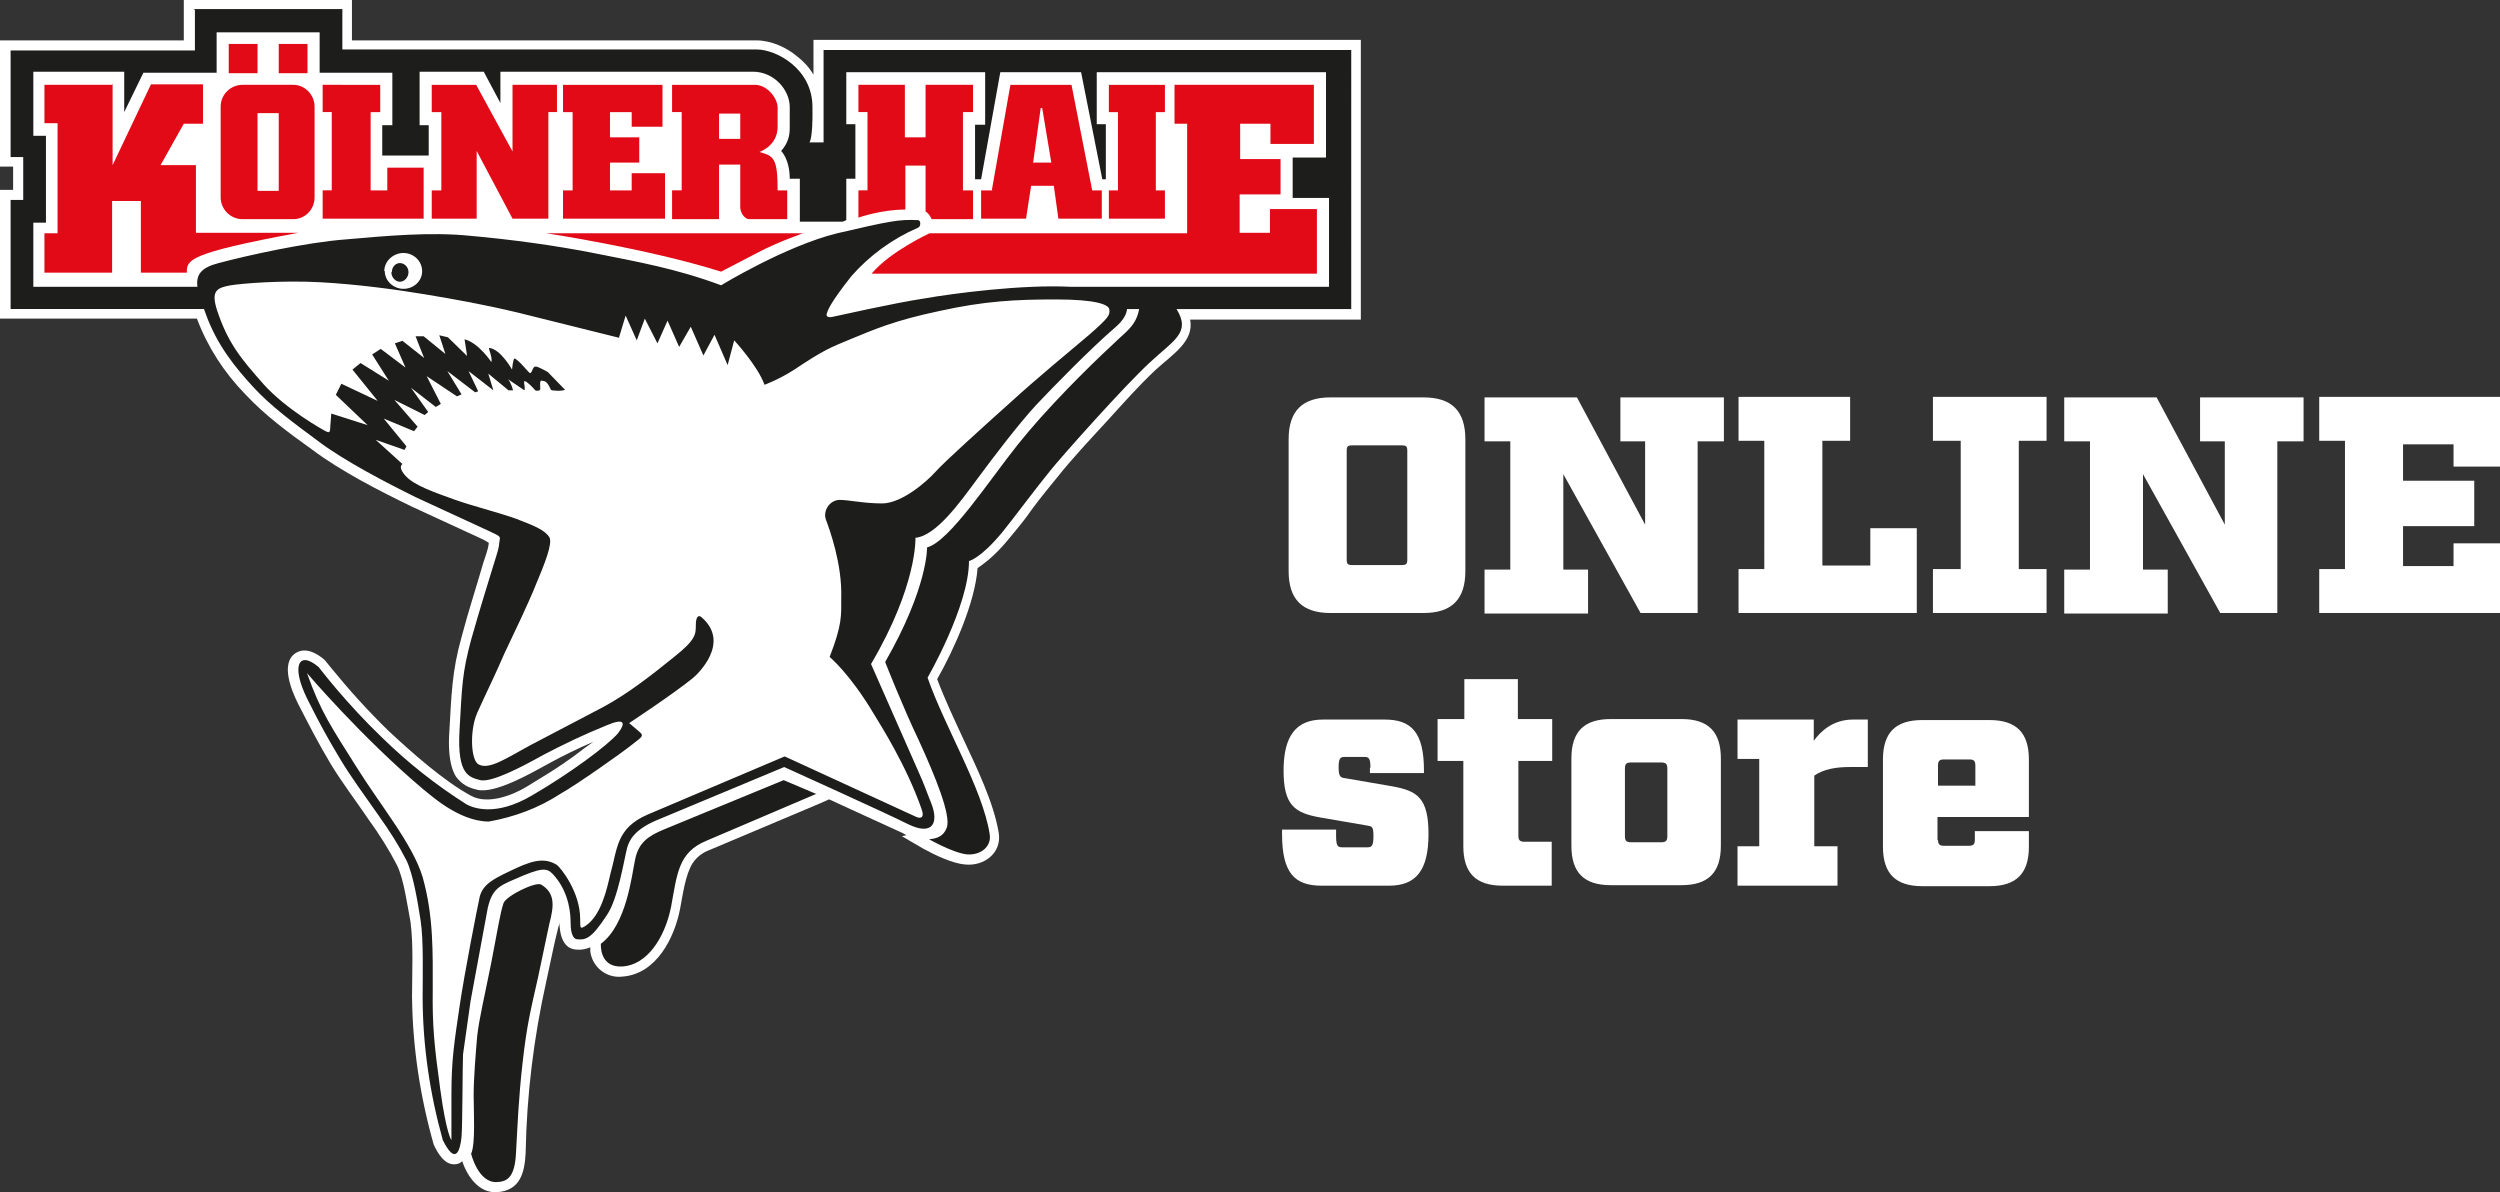
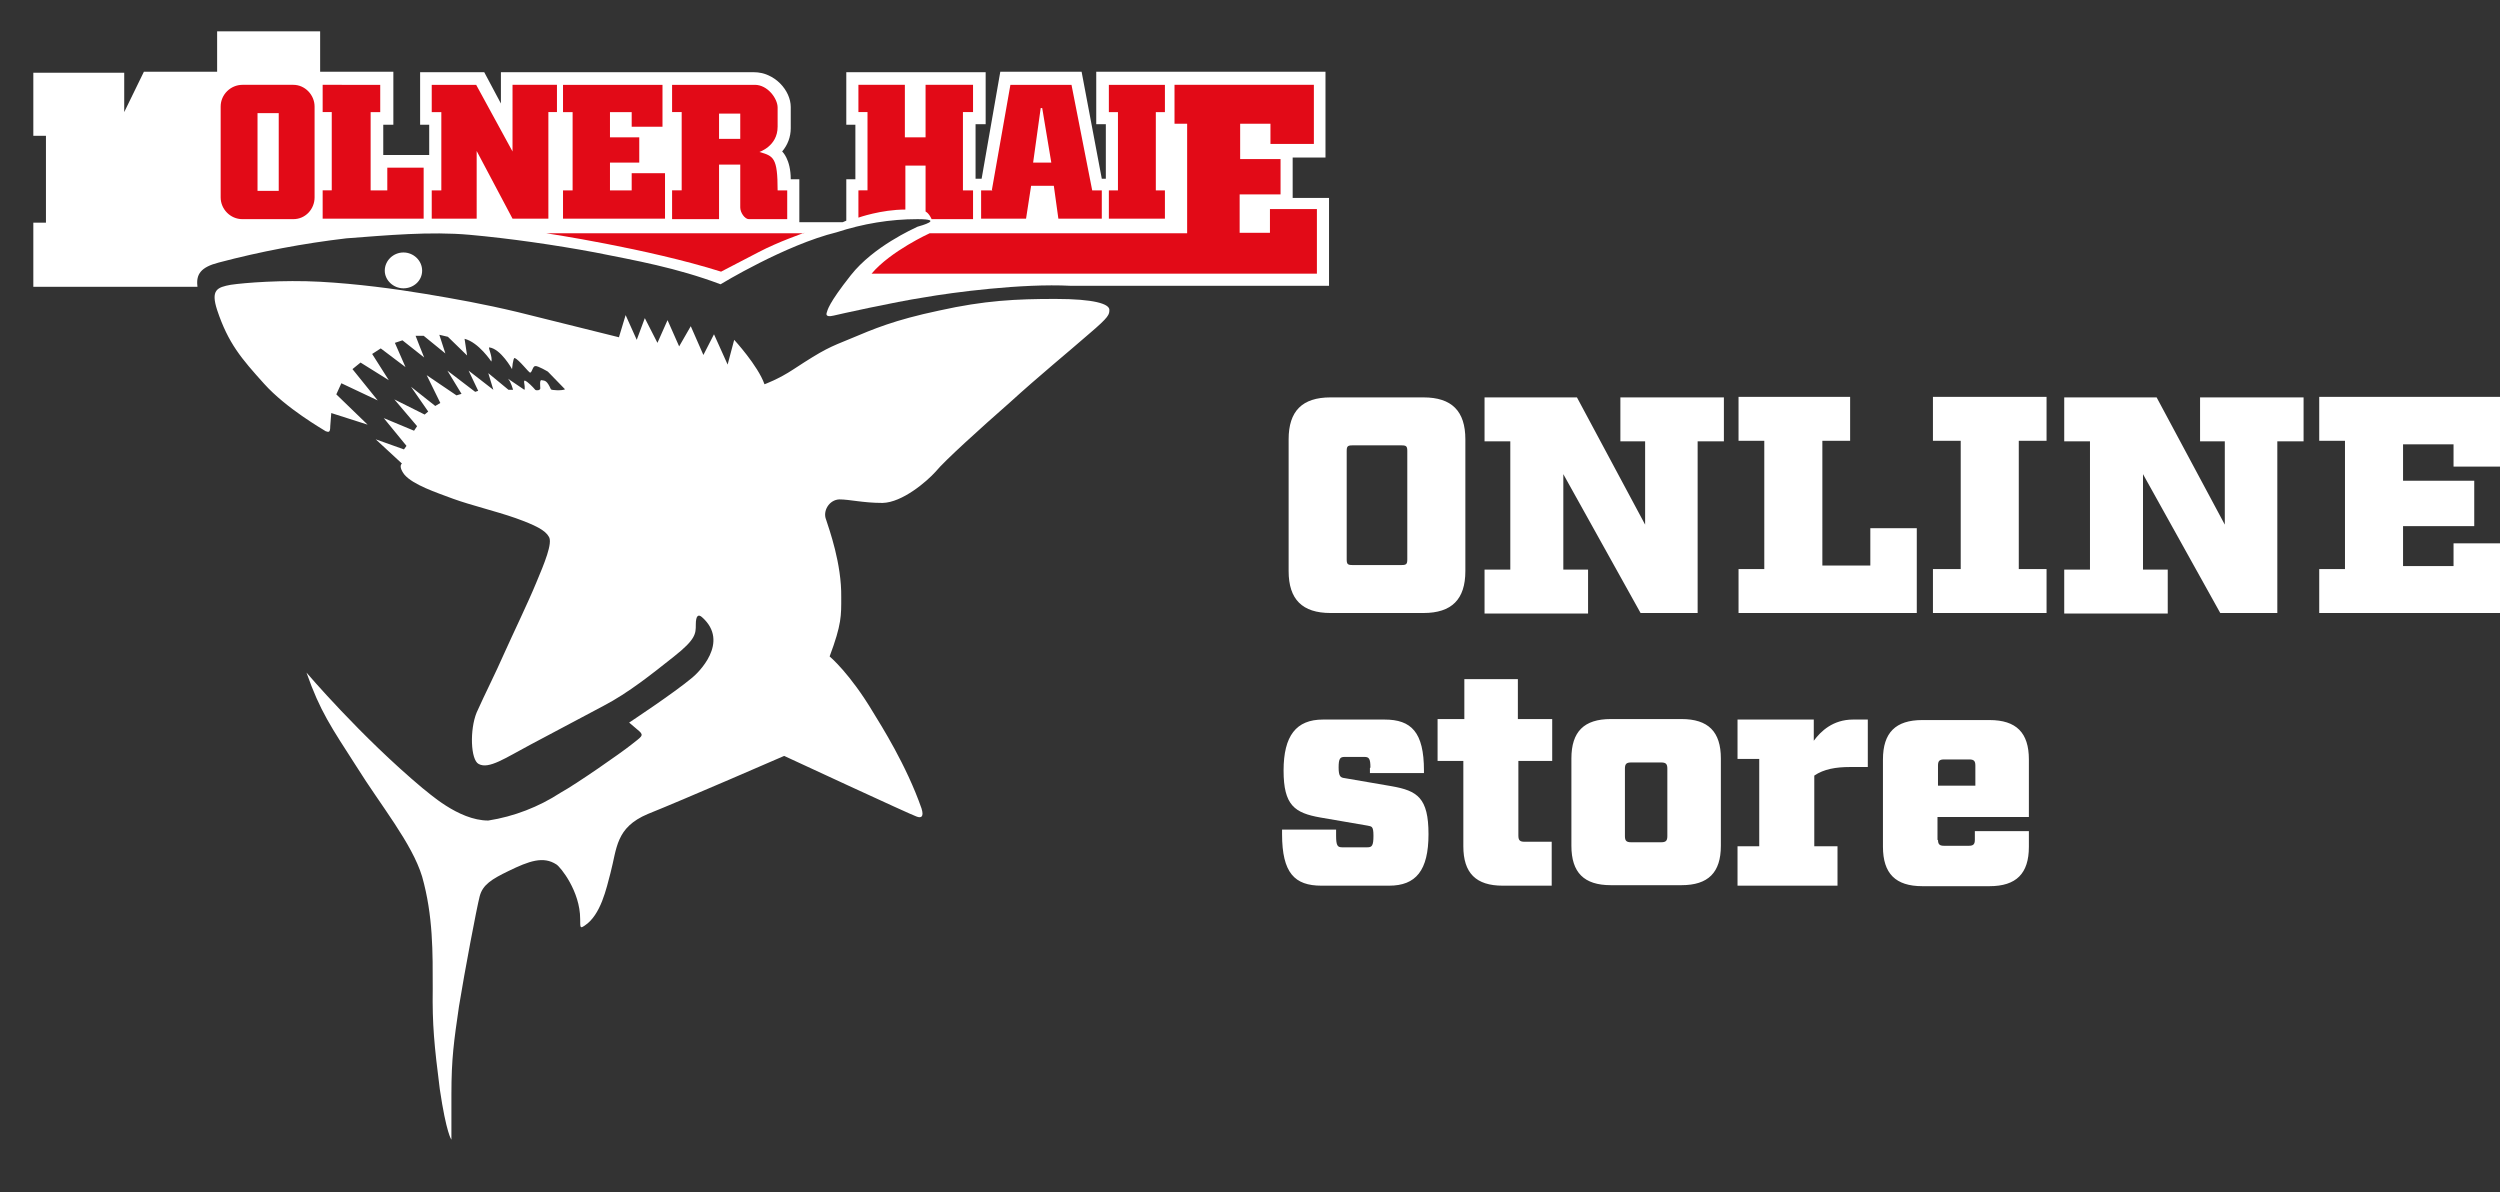
<svg xmlns="http://www.w3.org/2000/svg" id="Ebene_1" version="1.1" viewBox="0 0 495.1 236.1">
  <rect x="0" y="0" width="495.1" height="236.1" fill="#333333" stroke="none" />
  <defs>
    <clipPath id="clippath">
-       <path d="M0 0h269.6v236.1H0z" class="st0" />
-     </clipPath>
+       </clipPath>
    <clipPath id="clippath-1">
      <path d="M0 0h269.6v236.1H0z" class="st0" />
    </clipPath>
    <clipPath id="clippath-2">
      <path d="M0 0h269.6v236.1H0z" class="st0" />
    </clipPath>
    <clipPath id="clippath-3">
      <path d="M0 0h269.6v236.1H0z" class="st0" />
    </clipPath>
    <clipPath id="clippath-4">
      <path d="M0 0h269.6v236.1H0z" class="st0" />
    </clipPath>
    <clipPath id="clippath-5">
      <path d="M0 0h269.6v236.1H0z" class="st0" />
    </clipPath>
    <clipPath id="clippath-6">
      <path d="M0 0h269.6v236.1H0z" class="st0" />
    </clipPath>
    <clipPath id="clippath-7">
-       <path d="M0 0h269.6v236.1H0z" class="st0" />
-     </clipPath>
+       </clipPath>
    <style>.st0{fill:none}.st1,.st2{fill-rule:evenodd}.st1{fill:#fff}.st2{fill:#e20a17}</style>
  </defs>
  <g id="Bildmaterial_59">
    <path d="M0 0h494.1v236.1H0V0Z" class="st0" />
    <path d="M91.6 229.9c-.3.3-.6.5-1 .6-2.4.6-3.9-2.1-4.7-3.8-2.7-9.5-4.2-19.4-4.3-29.3 0-4.7.3-10.2-.3-14.8-.6-3.1-1.3-8.5-2.7-11.3-1.6-3.1-3.5-6.1-5.6-9-2.5-3.7-5.2-7.2-7.5-11-2.4-4-4.4-7.9-6.5-12-1.2-2.4-3.6-8-.4-10 2-1.2 4.2.1 5.7 1.4l1.3 1.6c3.5 4.3 7.3 8.5 11.3 12.4 4.5 4.2 11 10 16.4 12.9 3.3 1.8 8.2-.1 11-1.8l2.6-1.6c3-1.8 6-3.8 8.8-6l1.8-1.3c-3 1.3-6.1 2.8-9 4.4-3.1 1.7-10.5 6-14 5.1-1.7-.4-3-1-4.2-2.6-1.5-2.4-1.5-6.4-1.3-9.1.4-7 .5-11.8 2.4-18.5 1.3-5 2.9-9.8 4.3-14.7.4-1.3 1-2.7 1.1-4l-1-.6-14.3-6.6c-6.4-3.1-14-7-19.6-11.2-4.6-3.3-9.4-6.8-13.3-11-4.2-4.3-7.5-9.4-9.6-15H0V37.6h2.6V33H0V8h36.4V0h33.3v8h80.1c2.9 0 6 1.4 8.1 3.2 1.3 1 2.4 2.2 3.2 3.6V7.9h108.4v55.4h-33.8c.8 4.3-3.4 6.8-6.9 10-3.2 3-6.3 6.5-9.3 9.8-3.4 3.7-7 7.5-10.1 11.4-7.3 8.9-4 5.5-9.6 12.2-1.8 2.2-3.8 4.2-6.2 5.8-.5 6.8-4.6 16-8 22 1.5 4 3.4 8 5.2 11.9 2.6 5.6 6 12.5 7 18.6.6 4-3 6.6-6.7 6.2-2.5-.2-6-1.9-8.2-3.1l-4.3-2.5.9-.2-.7-.4-12-5.5-2.6-1.2-1.8.8-21.8 9.2c-1.4.5-2.6 1.4-3.4 2.6-1.5 2.3-2 6.5-2.5 9-1.1 5.8-4.7 13-11.4 13.5-3.1.4-6-1.8-6.4-5v-.8c-.9.4-2 .6-3.2.4-2.4-.4-2.9-3.4-2.9-5.3v-.2c0 .3 0 .6-.2 1-.9 3.5-1.6 7.2-2.4 10.8-2.5 11.2-3.9 22.6-4.1 34-.2 4-1.1 7.5-5.7 7.8-3.5.2-5.8-3-6.9-6.2" class="st1" style="clip-path:url(#clippath)" />
-     <path d="M0 0h494.1v236.1H0V0Z" class="st0" />
    <path d="M39.1 56.7c-.3-2.4.7-3.8 4.2-4.7 8.3-2.2 16.8-3.8 25.3-4.8 8-.6 16.6-1.4 24.4-.7 7.8.7 16.9 2 24.9 3.5 8 1.6 16 3 24.8 6.3 0 0 12.8-7.8 23-10.3 5.2-1.7 10.6-2.6 16-2.6s.7 1.3 0 1.5c-.8.4-8.7 3.9-13.2 9.6s-4.6 6.9-4.8 7.5c-.2.7.6.7 1.4.5s12-2.7 17.9-3.6c5.7-1 19.4-2.8 29-2.3h51.2V39.2H256v-8h6.5v-17h-45.4v10.4h1.9v10.8h-.8l-4-21.2h-16.1l-3.7 21.2h-1.2V24.6h2V14.3h-27.6v10.4h1.8v10.8h-1.8v8.2l-.7.3h-8.6v-8.5h-1.7c0-4-1.7-5.5-1.7-5.5 1.1-1.3 1.7-2.9 1.7-4.6v-4.2c0-3.3-3.2-6.9-7.3-6.9H99.2v6.2l-3.3-6.2H83.2v10.4H85v6h-9.1v-6h2V14.2H63.4v-8H43v8H28.5l-3.9 8v-7.8h-18v12.5h2.5v17.2H6.6v12.7h32.6-.1Z" class="st1" style="clip-path:url(#clippath-1)" />
    <path d="m122.6 66.7 1.3-4.3 2.2 4.9 1.6-4.3 2.5 4.9 2-4.5 2.3 5.2 2.3-4 2.5 5.7 2.1-4.1 2.7 6 1.3-4.9s4.7 5.1 6 8.8c0 0 2.8-1 5.8-3 6.1-4 7-4.3 11.4-6.1 4.3-1.8 8.4-3.6 17.4-5.5 9-2 15.2-2.3 23-2.3s10.6 1 10.7 2.1c0 1 0 1.4-4 4.8-4 3.5-10 8.4-15.7 13.6-5.7 5-13 11.6-14.7 13.7-1.8 2-6.6 6.1-10.5 6.2-3.9 0-6.5-.7-8.6-.7-2 .1-3.3 2.3-2.6 4 .6 1.9 3.1 8.7 3 15.4 0 3.6.1 5.3-2.3 11.7 0 0 4 3.3 8.7 11.2 1.4 2.3 6.5 10.3 9.5 18.9.5 1.6 0 2-1 1.6-1-.3-26.2-12-26.2-12s-20 8.7-27 11.5c-6.4 2.7-6.1 6.8-7.4 11.7-.8 3-1.9 8.3-5.1 10.4-.9.6-.9.5-.9-1.3 0-5.5-3.9-10.3-4.7-10.8-2.6-1.7-5.4-.7-9.5 1.3-3.3 1.6-5.1 2.7-5.7 5s-3 15-4.1 21.8c-1 6.9-1.5 10.3-1.5 17.4v9s-1-1.2-2.3-10c-1.1-8.7-1.5-12.7-1.4-19.9 0-7.1.1-14.4-2.1-22.2-2-6.6-8.2-14.1-13-21.8-5-7.8-7.2-10.9-9.9-18.6 0 0 10.7 12.6 23 22.9 1 .7 7 6.4 13 6.4 5.1-.8 10-2.7 14.3-5.5 3.1-1.7 12-7.9 14-9.5s2.6-1.8 1.6-2.7l-2-1.7s8.8-5.8 12.5-8.9c1-.8 7.6-7 1.9-12-.7-.6-1.2-.3-1.2 1.5s0 2.9-4.3 6.3-9 7.2-14 9.8l-14.5 7.7c-4.9 2.6-8.2 4.9-10.2 3.8-1.6-.8-1.8-6.8-.4-10.2 1.7-3.8 3.7-7.7 5.5-11.8 1.7-3.8 4.7-10 6.3-13.9 1.6-3.8 3.3-7.9 2.5-9.1-.7-1.3-2.7-2.3-6.6-3.7-4-1.4-8.7-2.5-12.3-3.8-3.5-1.3-8-2.8-9.7-4.8-.7-.9-1-1.8-.5-2.2L74.4 87l5.6 2 .5-.7-4.5-5.5 6 2.5.6-.9-4.5-5.3 6 3 .7-.6-3.4-4.9 4.8 3.8 1-.6-2.7-5.5 5.9 4 1-.3-2.8-4.6 5.5 4.2.6-.2-1.9-4 4.9 3.8-1-3.3 4 3.3h.9s-.4-1.6-1-2.2l3.1 2.1c.3.3.2-.3.2-.6s-.3-1.3.1-1.1c.5.2 1.5 1.2 2 1.8.3.2 1 .1 1-.3s-.2-1.8.3-1.6c.6.1 1 0 1.8 1.8.1.2 2.2.3 2.8 0l-3.4-3.5s-2-1.2-2.5-1.1c-.5 0-.6 1.2-1 1.3-.3 0-2.2-2.6-3.1-2.9-.3 0-.5 2.2-.5 2.2s-2.2-4-4.5-4.3c-.3 0 .7 1.9.4 2.8 0 0-2.5-3.8-5.3-4.5l.5 3.3-3.8-3.7-1.7-.4 1.2 3.7-4.3-3.5h-1.6c0 .1 1.7 4.3 1.7 4.3l-4.3-3.4-1.5.5 2.1 4.8-4.9-3.7-1.7 1.1 3.3 5.2-5.6-3.5-1.6 1.3 5 6.2-7.2-3.4-1 2.2 6.2 6-7.2-2.3-.2 2.6c0 1.3-.3 1.2-.9 1-.6-.4-7.8-4.5-12.2-9.4-4.5-5-7.1-8-9.3-14.6-1.3-4 0-4.5 2.7-5 2.7-.4 10.3-1 17.7-.6 7.3.4 14.8 1.4 20.8 2.4s11.6 2 18.3 3.6l20.1 5" class="st1" style="clip-path:url(#clippath-2)" />
-     <path d="M22.2 16.8H8.8v7.6h2.6v21.8H8.8V54h13.4V39.8h5.7V54H37c0-2.5 0-3.8 22.1-7.9H38.8V32.7h-7l4.6-8.2h3.8v-7.8H29.9l-7.6 16v-16h-.1Zm23.1-8.1H51v5.8h-5.7V8.7Zm9.9 0h5.7v5.8h-5.7V8.7Z" class="st2" style="clip-path:url(#clippath-3)" />
    <path d="M51 22.4h4.2v15.4H51V22.4Zm-3-5.6h10.1c2.3 0 4.2 2 4.2 4.3v18c0 2.3-1.8 4.3-4.2 4.3H48c-2.4 0-4.3-2-4.3-4.3v-18c0-2.4 2-4.3 4.3-4.3m25.4 5.4h1.9v-5.4H63.9v5.4h1.8v15.5h-1.8v5.6h20V33.2h-7.2v4.5h-3.3V22.2Zm20.9-5.4h-8.8v5.4h1.9v15.5h-1.9v5.6h8.9V29.9l7.1 13.4h7.1V22.2h1.7v-5.4h-8.8V30l-7.2-13.2Zm36.9 8.3v-8.3h-19.7v5.4h1.9v15.5h-1.9v5.6h20.2v-9h-6.6v3.4h-4.3v-5.5h5.8v-5h-5.8v-5h4.3v2.9h6.1Zm48 2.1V16.8H170v5.4h1.8v15.5H170v5.4s4.5-1.6 9.3-1.6v-8.7h4v9.1s.6.2 1.2 1.5h8.2v-5.7h-2V22.2h2v-5.4h-9.4v10.4h-4.1Zm27.3-5.8h-.4l-1.5 10.8h3.6l-1.8-10.8Zm-10 16.3h-2.2v5.6h8.9l1-6.5h4.5l.9 6.5h8.6v-5.6h-1.9l-4.1-20.9h-12.1l-3.7 21h.1Zm32.4-15.5h1.8v-5.4h-11.1v5.4h1.8v15.5h-1.8v5.6h11.1v-5.6h-1.8V22.2Z" class="st2" style="clip-path:url(#clippath-4)" />
    <path d="M232.6 16.8v7.7h2.5v21.7h-51s-7.7 3.5-11.5 8h88.2V41.4h-9.3v4.7h-6v-7.6h8.1v-7h-8v-7h6v4h8.6V16.8h-27.6Zm-73.4 29.4h-51s20 3 34.6 7.6l7.5-3.9c3.8-2 9-3.8 9-3.8m-16.9-23.6h4.2v5h-4.2v-5Zm-9.3-5.7v5.4h1.9v15.5h-1.9v5.7h9.3V32.6h4.2v8.5c0 1 .9 2.3 1.7 2.3h7.6v-5.7H154c0-6.5-.8-6.8-3.6-7.6-.1 0 3.6-1.1 3.6-5v-3.8c0-1.8-2-4.5-4.5-4.5h-16.4Z" class="st2" style="clip-path:url(#clippath-5)" />
    <path d="M76.2 53.6c0-2 1.7-3.6 3.7-3.6s3.7 1.6 3.7 3.6-1.7 3.5-3.7 3.5-3.7-1.6-3.7-3.5" class="st1" style="clip-path:url(#clippath-6)" />
    <g style="clip-path:url(#clippath-7)">
      <path d="M77.6 53.9c0-1 .7-1.8 1.6-1.8s1.7.8 1.7 1.8-.8 1.9-1.7 1.9-1.7-.9-1.7-1.9m31.3 129c.9-3.4 1.2-6-1.6-7.7-1-.7-7 2.2-7.5 3.7-.7 2.2-1 4.5-2.4 11.7-1.4 7-2.4 11.1-2.8 14.6-.3 3.5-.7 8.4-.7 11.7s.4 9.6-.5 11.6c0 0 1.4 5.8 5.1 5.6 1.8-.1 3.6-.6 3.8-6 .3-5.3.5-10.7 1.3-17.7.8-7.1 1.5-10 3-16.6l2.3-10.9m53-25.6-6.6-2.8-23.8 9.8c-3.1 1.3-4.9 2.6-5.6 5.8-.7 3.3-1.7 13-6.8 16.8 0 0-.4 4.8 4.3 4.5 4.7-.3 8.3-5.4 9.6-11.8 1.2-6.5 1.4-10.8 7-13.1l21.8-9.3M38.6 2v8H2.1v21.1h2.5v8.5H2.1v21.6h38.3l.4 1.1c2.2 6.1 5.9 10.6 9.4 14.4 3.5 3.8 8 7.1 13 10.8 4.9 3.7 13.3 8.1 19.2 11l14.3 6.6c2.5 1.2 2.4 1 2.2 2.2-.1 1.2-.2 1.5-1.2 4.7-1 3.3-2.5 8-4.4 14.7-1.8 6.7-1.8 9.2-2.3 18-.5 8.9 2 9.2 4.1 9.8 2.3.5 8.2-2.6 12.5-5 4-2.1 8.2-4.1 12.4-5.8 3.7-1.6 4-.6 2.4 1.5-2 2.4-9.6 8-17 12.3-7.4 4.4-11.9 2.4-13 1.8-6-3.8-11.6-8.2-16.7-13.2-7.1-6.8-12.2-13.5-12.6-14-4-3.4-5.5-.2-2.2 6.4 2.4 4.8 4 7.7 6.4 11.7s4.7 7 7.4 10.9c2.7 3.8 4.2 6.2 5.8 9.3 1.3 2.7 2.2 8 2.8 11.9.6 3.9.4 10.8.4 15 0 9.6 1.4 19.2 4 28.5 2.5 5 3.4 2.2 3.7-.6.2-2.1.2-14.5.3-16.4l1.5-10.6 3.4-18.4c1-4.3 2.7-4.5 7-6.4 4.4-1.8 5-1.4 6.4.3 2.8 3.4 3 7.5 3 8.9s.2 3.2 1.2 3.4c1.7.2 2.9 0 6-4.8 2.2-3.2 3.4-11 4-13.3.4-1.4 1.3-3.5 5.7-5.4l25.4-10.6s20.8 9.4 24.5 11.3c4.9 2.4 6.2-.2 4.6-4.2-.9-2.2-1.2-3.3-2.6-6.4l-9.3-21.1c9.2-15.6 8.8-25 8.8-25 4.1-.4 8.8-7 12.2-11.6 3.4-4.6 8.2-10.9 11.7-14.7 3.5-3.7 10.6-11 15.7-15.4 1.5-1.3 2.2-2.5 2.3-3.6h2.4c-.6 3.4-2.8 4.6-5 6.8-5.4 5-13.5 13.1-19 20-5.6 7-13.6 19.3-18 20.4 0 0 .2 7.9-8.3 22.7 0 0 3.4 8.7 6.7 15.6 3.2 7 6.4 14.8 5.5 17.2-.8 2.2-2.8 2.2-3.5 2.3 0 0 4.7 2.7 7.5 3 2.8.2 4.9-1.6 4.5-4-1.4-9-8.9-21.2-12.3-31 0 0 8.2-14.2 8.2-23.1 0 0 2.2-.4 6.6-5.7 1.8-2.2 7.1-9.3 9.5-12.2 2.4-3 14.8-16.9 19.7-21.4 4.8-4.5 8.2-5.9 5.3-10.6h34.6V9.9H163.1v18.3h-2.8s.7-.6.6-7c0-7.7-7.3-11.4-11-11.4H67.8v-8H38.5V2Zm.6 54.8H6.6V44.1h2.5V26.9H6.6V14.2h18v8l3.8-7.8h14.5v-8h20.4v8h14.4v10.4h-2v6h9.2v-6h-1.8V14.2h12.7l3.3 6.2v-6.2h50c4.2 0 7.3 3.6 7.3 7v4.1c0 1.9-.5 3.2-1.7 4.6 0 0 1.7 1.6 1.7 5.5h2v8.5h8.5l.7-.3v-8.2h1.8V24.6h-1.8V14.3h27.5v10.4h-2v10.8h1.2l3.8-21.2h16l4.2 21.2h.7V24.6h-1.8V14.3h45.4v16.9H256v8h7.2v17.6h-51.1c-9.6-.5-23.3 1.3-29 2.3-6 .9-17 3.4-18 3.6-.7.2-1.5.2-1.4-.5.2-.6.4-1.8 4.9-7.5 3.6-4.1 8.1-7.4 13.2-9.6.6-.2.6-1.5 0-1.5-3.7-.2-5.7.2-16 2.6-10.2 2.5-23 10.3-23 10.3-8.8-3.3-16.8-4.7-24.8-6.3-8-1.6-17-2.8-24.9-3.5-7.8-.8-16.4 0-24.5.7-8 .6-19.7 3.2-25.3 4.7-3.5.9-4.5 2.3-4.2 4.7m37-3.1c0-2 1.8-3.6 3.8-3.6s3.7 1.6 3.7 3.6-1.7 3.5-3.7 3.5-3.7-1.6-3.7-3.5m46.4 13.1 1.3-4.3 2.2 4.9 1.6-4.3 2.5 4.9 2-4.5 2.3 5.2 2.3-4 2.5 5.7 2.2-4.1 2.6 6 1.3-4.9s4.7 5.1 6 8.8c0 0 2.8-1 5.9-3 6-4 7-4.3 11.3-6.1 4.4-1.8 8.4-3.6 17.4-5.5 9-2 15.2-2.3 23.1-2.3s10.5 1 10.6 2c.1 1.1 0 1.5-4 5-4 3.4-10 8.3-15.6 13.4-5.8 5.2-13 11.7-14.8 13.7s-6.6 6.2-10.5 6.3c-3.9 0-6.5-.7-8.6-.7-2 .1-3.3 2.3-2.6 4 .7 1.9 3.2 8.7 3 15.4 0 3.5.2 5.3-2.3 11.7 0 0 4 3.3 8.7 11.2 1.4 2.3 6.5 10.3 9.5 18.9.6 1.6 0 2-1 1.6l-26.1-12-27.1 11.5c-6.3 2.7-6 6.8-7.4 11.7-.7 3-1.8 8.3-5 10.4-1 .6-1 .5-1-1.4 0-5.4-3.9-10.2-4.6-10.7-2.7-1.7-5.4-.7-9.5 1.3-3.4 1.6-5.2 2.7-5.8 5-.5 2.3-3 15-4 21.8-1 6.9-1.6 10.3-1.6 17.4v9s-1-1.2-2.2-10c-1.2-8.7-1.6-12.7-1.5-19.9 0-7.1.2-14.4-2-22.2-2-6.6-8.3-14.1-13.1-21.8-4.9-7.8-7.1-10.9-9.8-18.6 0 0 10.7 12.6 23 23 1 .7 6.9 6.4 13 6.4 5.1-.9 9.9-2.7 14.2-5.5 3.2-1.8 12-8 14-9.6s2.7-1.8 1.6-2.7l-2-1.7s8.8-5.8 12.6-8.9c1-.8 7.5-7 1.8-12-.6-.6-1.2-.3-1.2 1.5s0 2.9-4.3 6.3c-4.2 3.4-9 7.2-14 9.9l-14.5 7.6c-4.8 2.6-8.1 4.9-10.2 3.8-1.6-.8-1.8-6.8-.3-10.2 1.7-3.8 3.6-7.6 5.4-11.8 1.8-3.8 4.8-10 6.3-13.8 1.6-3.8 3.3-8 2.6-9.2-.8-1.3-2.7-2.2-6.7-3.7-4-1.4-8.6-2.5-12.2-3.8s-8.1-2.8-9.7-4.8c-.8-.9-1.1-1.8-.5-2.2l-5.3-4.8 5.7 2 .4-.7-4.5-5.5 6 2.5.7-.9-4.6-5.3 6 3 .7-.6-3.4-4.8 4.9 3.8 1-.6-2.8-5.5 6 4 .9-.4-2.8-4.6 5.5 4.2.6-.2-1.9-4 4.9 3.8-1-3.3 4 3.3h.9s-.4-1.6-1-2.2l3.1 2.1c.3.3.2-.3.2-.6s-.3-1.3.1-1.1c.5.2 1.5 1.2 2 1.8.3.2 1 .1 1-.3s-.2-1.8.3-1.6c.6.1 1 0 1.8 1.8.1.2 2.2.3 2.8 0l-3.4-3.5s-2-1.2-2.5-1.1c-.5 0-.6 1.2-1 1.3-.3 0-2.2-2.6-3.1-2.9-.3 0-.5 2.2-.5 2.2s-2.2-4-4.5-4.3c-.3 0 .7 1.9.4 2.8 0 0-2.5-3.8-5.3-4.5l.5 3.3-3.8-3.7-1.7-.4 1.2 3.7-4.3-3.5h-1.6c0 .1 1.7 4.3 1.7 4.3l-4.3-3.4-1.5.5 2.1 4.8-4.9-3.7-1.7 1.1 3.3 5.2-5.6-3.5-1.6 1.3 5 6.2-7.2-3.4-1.1 2.2 6.3 6-7.2-2.3-.2 2.7c0 1.2-.3 1.1-.9.8s-7.8-4.3-12.3-9.3c-4.4-5-7-8-9.2-14.6-1.3-4 0-4.5 2.7-5 2.6-.4 10.3-1 17.7-.6 7.3.4 14.8 1.4 20.8 2.4s11.6 2 18.3 3.6l20.1 5" style="fill:#1d1e1b;fill-rule:evenodd" />
    </g>
-     <path d="M0 0h494.1v236.1H0V0Z" class="st0" />
  </g>
  <path d="M263.5 121.4c-5.6 0-8.3-2.7-8.3-8.3V87c0-5.6 2.7-8.3 8.3-8.3h18.4c5.6 0 8.3 2.7 8.3 8.3v26.1c0 5.6-2.7 8.3-8.3 8.3h-18.4Zm3.2-10.6c0 .9.2 1.1 1.1 1.1h9.8c.9 0 1.1-.2 1.1-1.1V89.3c0-.9-.2-1.1-1.1-1.1h-9.8c-.9 0-1.1.2-1.1 1.1v21.5Zm69.5-23.5v34.1h-11.3l-15.3-27.5v18.9h4.9v8.7H294v-8.7h5.1V87.4H294v-8.7h18.3l13.5 25.2V87.4h-4.9v-8.7h20.5v8.7h-5.2Zm8.1 34.1v-8.7h5.1V87.3h-5.1v-8.7h22.1v8.7h-5.5V112h9.5v-7.4h9.2v16.8h-35.3Zm55.5-8.7h5.5v8.7h-22.5v-8.7h5.5V87.3h-5.5v-8.7h22.5v8.7h-5.5v25.4ZM451 87.3v34.1h-11.3l-15.3-27.5v18.9h4.9v8.7h-20.5v-8.7h5.1V87.4h-5.1v-8.7h18.3l13.5 25.2V87.4h-4.9v-8.7h20.5v8.7H451Zm34.9.7h-10v7.2H490v9h-14.1v7.9h10v-4.5h9.2v13.8h-35.8v-8.7h5.1V87.3h-5.1v-8.7h35.8v13.8h-9.2v-4.5Zm-214.5 64c0-1.8-.3-2.1-1.2-2.1h-3.9c-.9 0-1.2.3-1.2 2.1s.4 2 1.2 2.1l9.3 1.6c5.1.9 7.3 2.3 7.3 9.5s-2.5 10.2-7.8 10.2h-13.4c-5.3 0-7.8-2.5-7.8-10.2v-.9h10.7v1.2c0 2 .3 2.3 1.2 2.3h5c.9 0 1.2-.3 1.2-2.3s-.4-1.8-1.2-2l-9.3-1.6c-5.1-.9-7.3-2.4-7.3-9.3s2.5-10.1 7.8-10.1h12.2c5.3 0 7.8 2.5 7.8 10.1v.5h-10.7v-1Zm29.3 13.5c0 .9.3 1.2 1.2 1.2h5.4v8.7h-9.7c-5.3 0-7.8-2.5-7.8-7.8v-16.9h-5.1v-8.3h5.3v-7.9h10.6v7.9h6.8v8.3h-6.7v14.8Zm32.3-23.1c5.3 0 7.8 2.5 7.8 7.8v17.3c0 5.3-2.5 7.8-7.8 7.8h-14c-5.3 0-7.8-2.5-7.8-7.8v-17.3c0-5.3 2.5-7.8 7.8-7.8h14Zm-2.8 9.8c0-.9-.3-1.2-1.2-1.2h-6c-.9 0-1.2.3-1.2 1.2v13.4c0 .9.3 1.2 1.2 1.2h6c.9 0 1.2-.3 1.2-1.2v-13.4Zm39.7-.3h-3.5c-2.8 0-5.2.4-7.1 1.7v14h4.6v7.8h-19.8v-7.8h4.3v-17.3h-4.3v-7.8h15.1v4.2c1.4-1.9 3.8-4.2 7.8-4.2h2.9v9.5Zm13.9 14.4c0 .9.3 1.2 1.2 1.2h4.9c.9 0 1.2-.3 1.2-1.2v-1.7h10.7v3.1c0 5.3-2.5 7.8-7.8 7.8h-13.3c-5.3 0-7.8-2.5-7.8-7.8v-17.3c0-5.3 2.5-7.8 7.8-7.8H394c5.3 0 7.8 2.5 7.8 7.8v11.4h-18.1v4.6Zm1.2-15.9c-.9 0-1.2.3-1.2 1.2v4h7.4v-4c0-.9-.3-1.2-1.2-1.2h-5Z" style="fill:#fff" />
</svg>